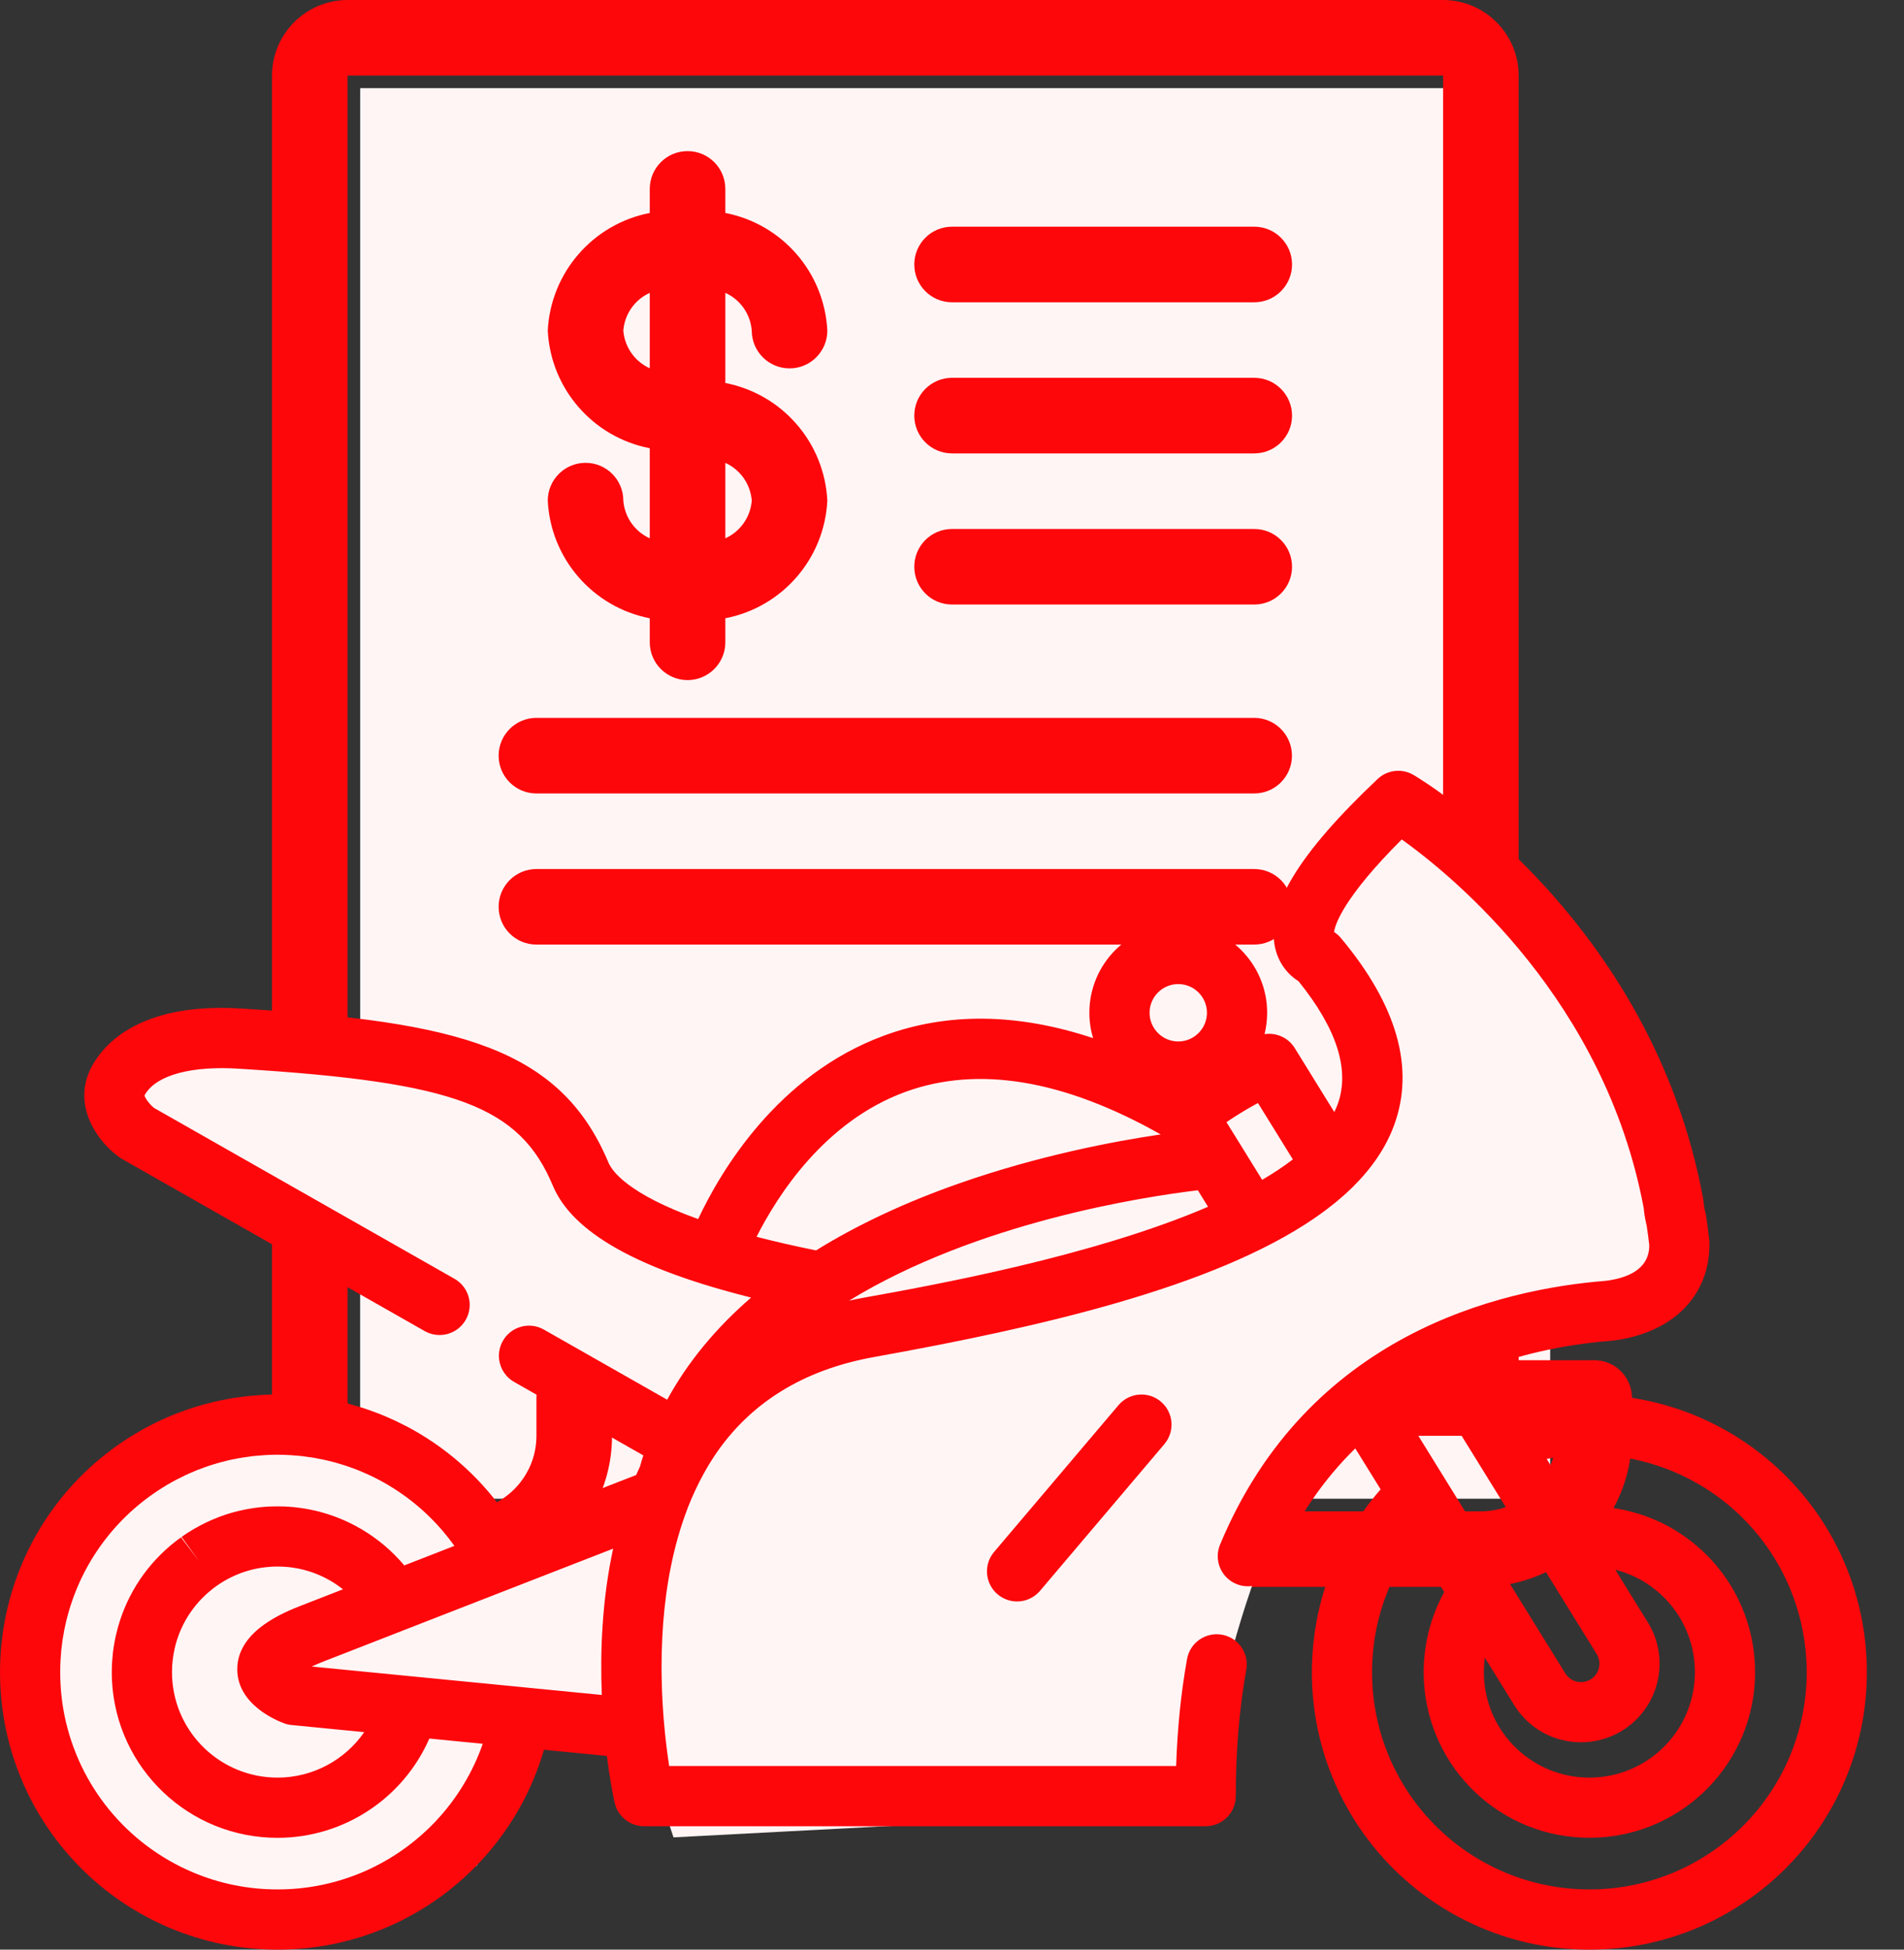
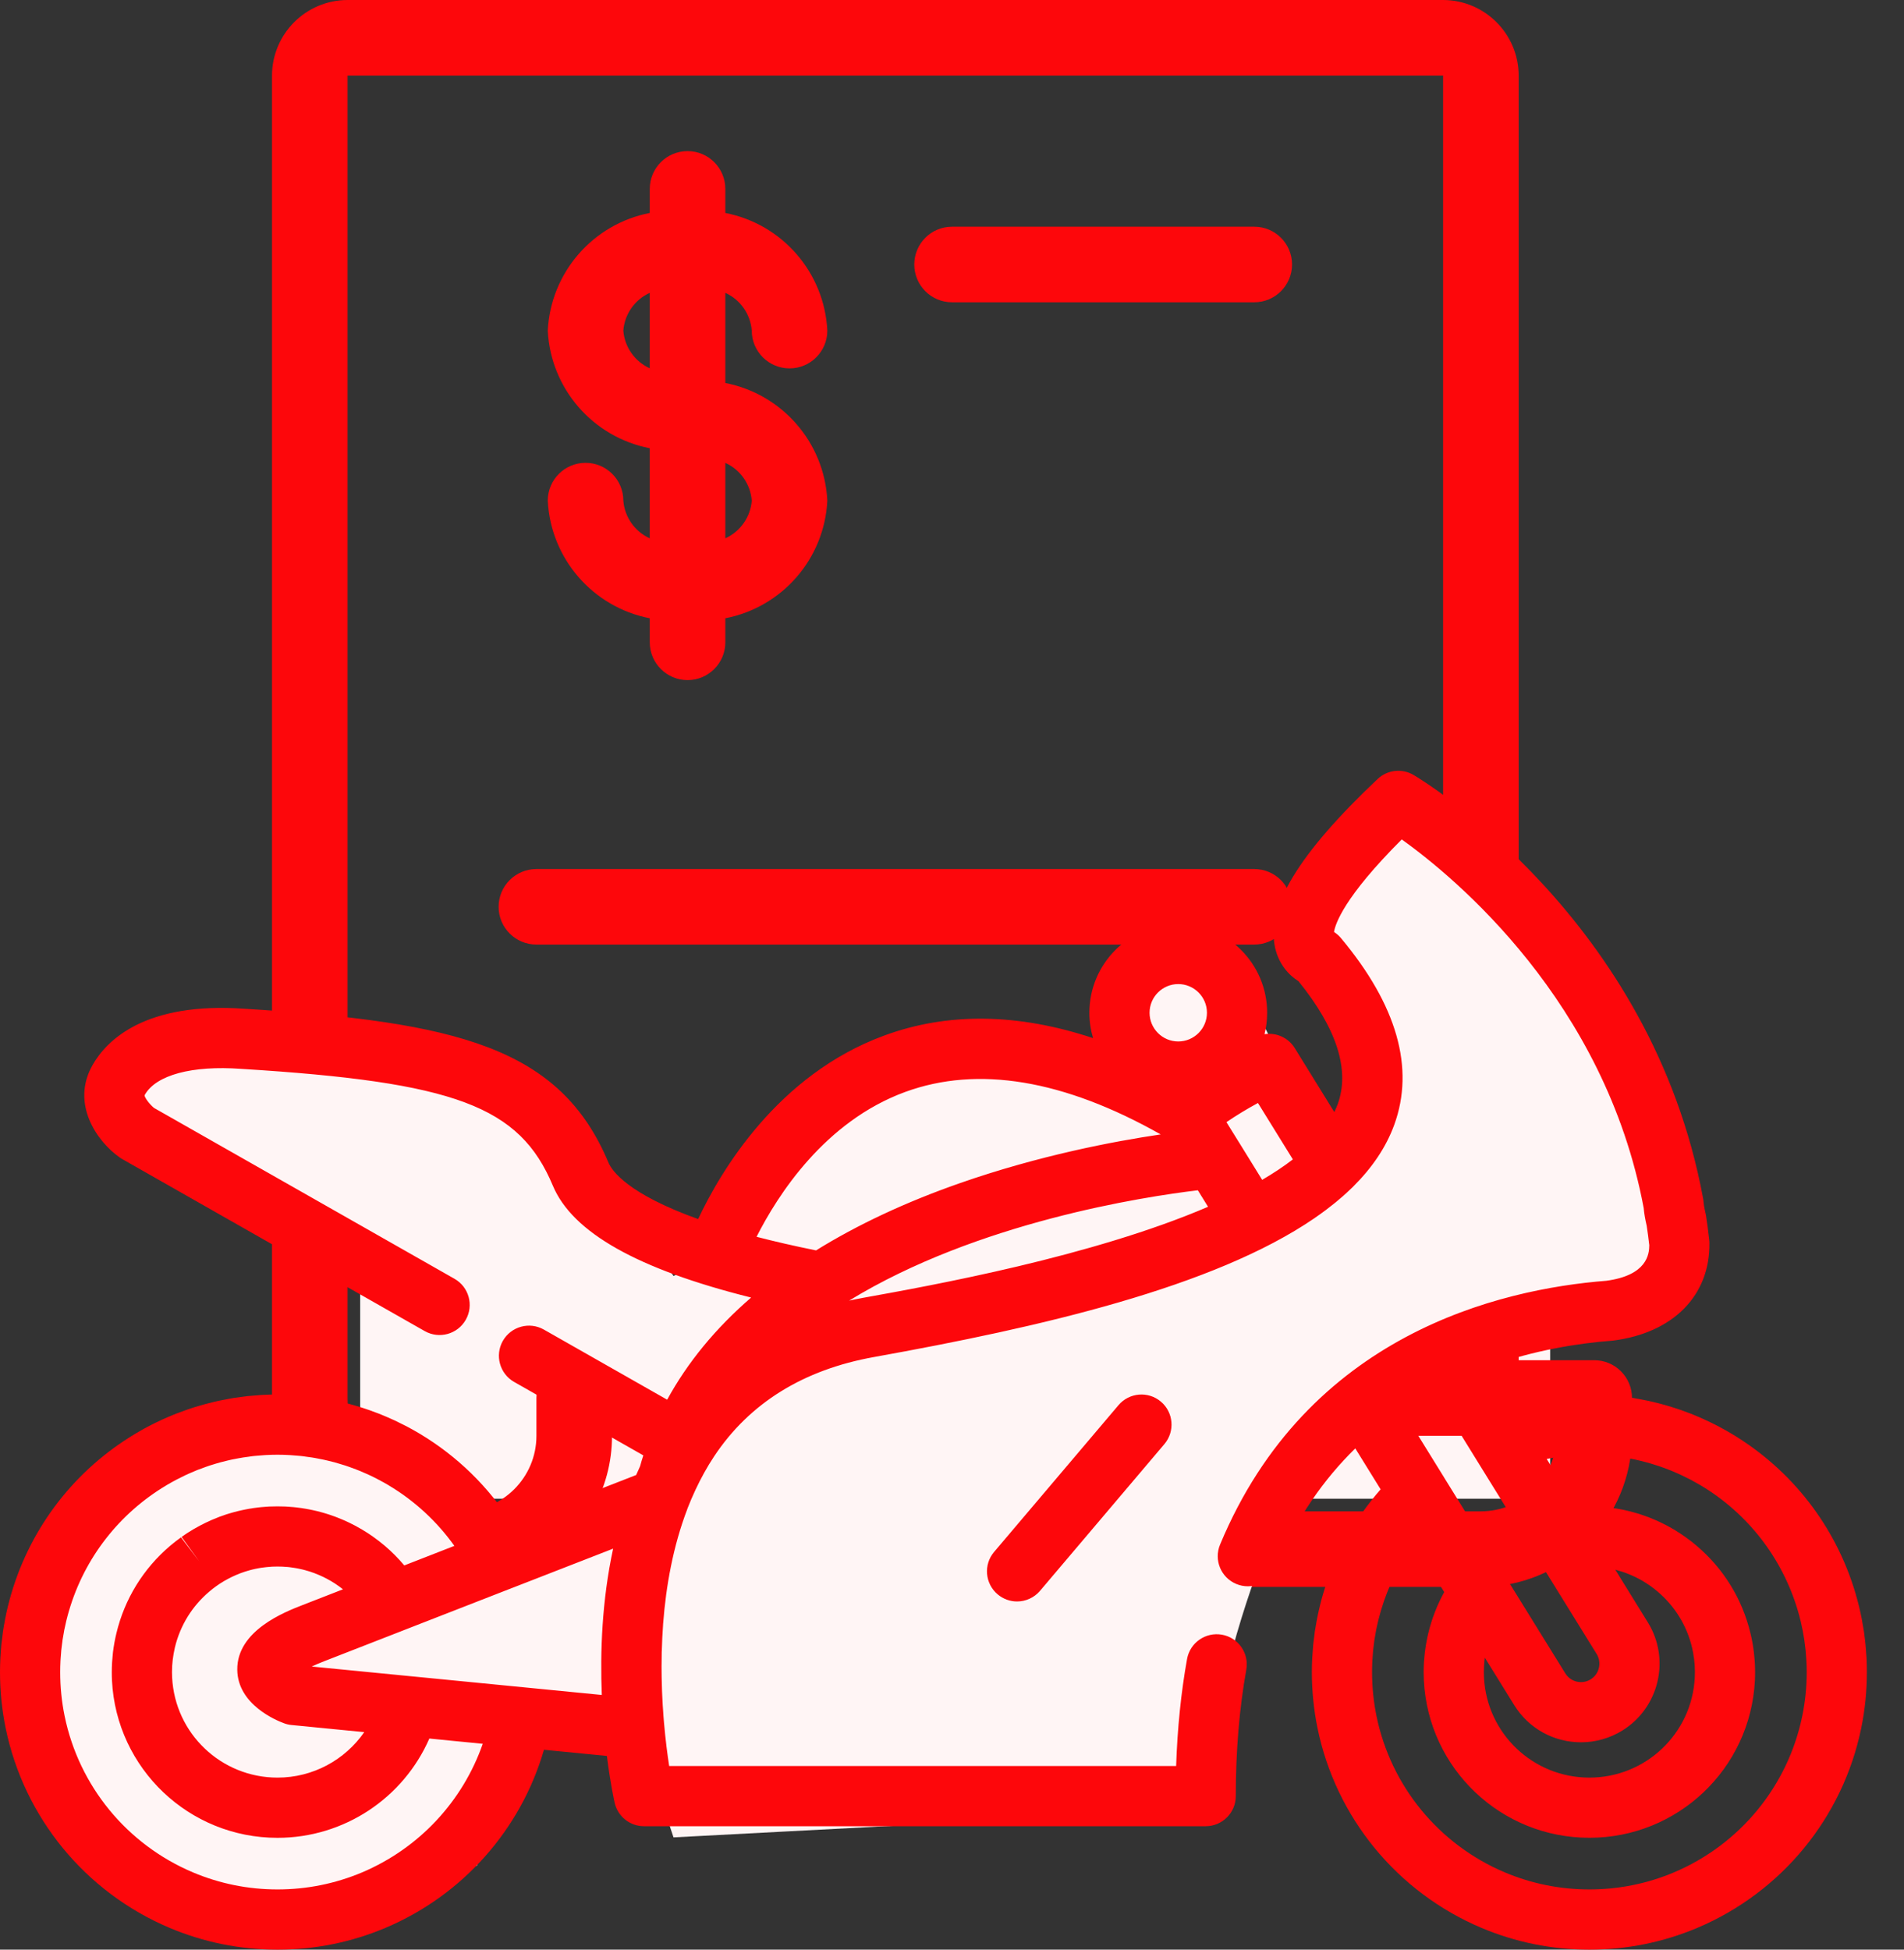
<svg xmlns="http://www.w3.org/2000/svg" width="42" height="43" viewBox="0 0 42 43" fill="none">
  <rect x="0" y="0" width="42" height="43" fill="#333333" stroke="none" />
-   <rect x="7.945" y="1.944" width="24.306" height="29.167" fill="#FFF5F5" />
  <rect x="7.945" y="28.194" width="26.25" height="4.861" fill="#FFF5F5" />
  <path d="M31.833 0H7.667C6.747 0.002 6.002 0.747 6 1.667V30.833C6.003 33.133 7.867 34.997 10.167 35H32.667C34.506 34.998 35.998 33.506 36 31.667V30.833C36 30.613 35.913 30.4 35.756 30.244C35.6 30.087 35.388 30 35.167 30H33.5V1.667C33.498 0.747 32.753 0.002 31.833 0ZM7.667 30.833V1.667H31.833V30H12.667C12.445 30 12.234 30.087 12.078 30.244C11.92 30.4 11.833 30.613 11.833 30.833V31.667C11.833 32.586 11.086 33.333 10.167 33.333C8.786 33.331 7.669 32.214 7.667 30.833ZM32.667 33.333H13.053C13.347 32.827 13.502 32.252 13.5 31.667H34.333C34.333 32.586 33.586 33.333 32.667 33.333Z" fill="#FD070B" />
  <path d="M13.75 11.042C13.75 10.581 13.377 10.208 12.917 10.208C12.457 10.208 12.083 10.581 12.083 11.042C12.147 12.322 13.077 13.392 14.333 13.636V14.167C14.333 14.626 14.707 15 15.167 15C15.627 15 16 14.626 16 14.167V13.636C17.258 13.392 18.186 12.322 18.25 11.042C18.186 9.762 17.258 8.692 16 8.447V6.459C16.331 6.609 16.555 6.928 16.583 7.292C16.583 7.751 16.956 8.125 17.417 8.125C17.877 8.125 18.25 7.751 18.25 7.292C18.186 6.012 17.258 4.942 16 4.697V4.167C16 3.706 15.627 3.333 15.167 3.333C14.706 3.333 14.333 3.706 14.333 4.167V4.697C13.077 4.942 12.147 6.012 12.083 7.292C12.147 8.572 13.077 9.642 14.333 9.886V11.873C14.002 11.723 13.778 11.404 13.75 11.042ZM16.583 11.042C16.555 11.404 16.331 11.723 16 11.873V10.209C16.331 10.359 16.555 10.678 16.583 11.042ZM13.75 7.292C13.778 6.928 14.002 6.609 14.333 6.459V8.123C14.002 7.973 13.778 7.654 13.75 7.292Z" fill="#FD070B" />
  <path d="M27.666 20.833C28.126 20.833 28.499 20.461 28.499 20C28.499 19.539 28.126 19.167 27.666 19.167H11.832C11.373 19.167 10.999 19.539 10.999 20C10.999 20.461 11.373 20.833 11.832 20.833H27.666Z" fill="#FD070B" />
-   <path d="M11.832 17.5H27.666C28.126 17.5 28.499 17.127 28.499 16.667C28.499 16.206 28.126 15.833 27.666 15.833H11.832C11.373 15.833 10.999 16.206 10.999 16.667C10.999 17.127 11.373 17.5 11.832 17.5Z" fill="#FD070B" />
-   <path d="M21.001 10H27.668C28.127 10 28.501 9.627 28.501 9.167C28.501 8.706 28.127 8.333 27.668 8.333H21.001C20.54 8.333 20.168 8.706 20.168 9.167C20.168 9.627 20.54 10 21.001 10Z" fill="#FD070B" />
  <path d="M21.001 6.667H27.668C28.127 6.667 28.501 6.294 28.501 5.833C28.501 5.373 28.127 5 27.668 5H21.001C20.54 5 20.168 5.373 20.168 5.833C20.168 6.294 20.54 6.667 21.001 6.667Z" fill="#FD070B" />
-   <path d="M21.001 13.333H27.668C28.127 13.333 28.501 12.961 28.501 12.5C28.501 12.039 28.127 11.667 27.668 11.667H21.001C20.54 11.667 20.168 12.039 20.168 12.5C20.168 12.961 20.54 13.333 21.001 13.333Z" fill="#FD070B" />
-   <path d="M27.667 26.295H26.645L26.634 26.251H26.633C26.478 25.639 26.061 25.126 25.49 24.851C24.922 24.578 24.261 24.57 23.686 24.831C23.831 24.22 23.64 23.576 23.184 23.142C22.712 22.826 22.112 22.771 21.592 22.998C19.753 23.556 18.495 25.342 17.762 26.743V26.742C17.659 26.939 17.637 27.167 17.704 27.378C17.77 27.589 17.917 27.765 18.112 27.868C18.309 27.97 18.537 27.99 18.748 27.925C18.959 27.859 19.136 27.711 19.237 27.515C19.712 26.609 20.701 25.036 22.034 24.606C22.006 24.884 21.928 25.259 21.878 25.497C21.687 26.417 21.49 27.37 22.294 27.8C22.347 27.825 22.4 27.848 22.454 27.867C22.795 27.981 23.169 27.865 23.384 27.579L24.203 26.492H24.204C24.311 26.35 24.492 26.281 24.665 26.318C24.84 26.356 24.978 26.49 25.018 26.664L25.194 27.339C25.289 27.706 25.62 27.962 26 27.962H27.667C28.126 27.962 28.5 27.589 28.5 27.128C28.5 26.669 28.126 26.295 27.667 26.295Z" fill="#FD070B" />
+   <path d="M27.667 26.295H26.645L26.634 26.251H26.633C26.478 25.639 26.061 25.126 25.49 24.851C24.922 24.578 24.261 24.57 23.686 24.831C23.831 24.22 23.64 23.576 23.184 23.142C22.712 22.826 22.112 22.771 21.592 22.998C19.753 23.556 18.495 25.342 17.762 26.743V26.742C17.659 26.939 17.637 27.167 17.704 27.378C17.77 27.589 17.917 27.765 18.112 27.868C18.309 27.97 18.537 27.99 18.748 27.925C18.959 27.859 19.136 27.711 19.237 27.515C19.712 26.609 20.701 25.036 22.034 24.606C22.006 24.884 21.928 25.259 21.878 25.497C22.347 27.825 22.4 27.848 22.454 27.867C22.795 27.981 23.169 27.865 23.384 27.579L24.203 26.492H24.204C24.311 26.35 24.492 26.281 24.665 26.318C24.84 26.356 24.978 26.49 25.018 26.664L25.194 27.339C25.289 27.706 25.62 27.962 26 27.962H27.667C28.126 27.962 28.5 27.589 28.5 27.128C28.5 26.669 28.126 26.295 27.667 26.295Z" fill="#FD070B" />
  <path d="M14.238 38.667L14.857 40.524L26.619 39.905C26.619 37.924 27.445 35.365 27.857 34.334C27.857 31.362 33.635 28.968 36.524 28.143C38.01 24.181 33.429 19.476 30.953 17.619C28.476 19.6 28.683 20.921 29.095 21.334C31.076 23.314 29.921 24.635 29.095 25.048L27.857 22.572L26.619 21.334C24.143 20.343 24.349 22.572 24.762 23.81C19.314 21.829 16.714 25.46 16.095 27.524L14.857 28.143L13.619 26.286L11.143 23.81L5.572 22.572C1.114 22.572 2.064 24.222 3.095 25.048L14.857 31.238L14.238 33.095L11.143 34.334C10.152 32.848 7.016 31.651 5.572 31.238C2.6 31.238 1.032 35.778 0.619 38.048C1.114 41.514 4.952 42.381 6.81 42.381L10.524 41.143L11.143 38.048H13.619L14.238 38.667Z" fill="#FFF5F5" />
  <path d="M24.673 30.991L21.929 34.228C21.692 34.507 21.726 34.926 22.006 35.163C22.131 35.269 22.283 35.321 22.435 35.321C22.623 35.321 22.81 35.241 22.942 35.086L25.685 31.85C25.922 31.57 25.888 31.151 25.608 30.914C25.329 30.677 24.91 30.712 24.673 30.991Z" fill="#FD070B" />
  <path d="M41.174 36.571C41.172 36.537 41.169 36.502 41.166 36.468L41.161 36.394C41.158 36.353 41.155 36.313 41.151 36.273C41.146 36.215 41.138 36.158 41.131 36.101L41.125 36.053C41.122 36.029 41.119 36.005 41.116 35.983C41.104 35.906 41.091 35.829 41.076 35.752L41.075 35.742C41.072 35.726 41.069 35.71 41.066 35.696C41.05 35.612 41.031 35.528 41.011 35.443C41.008 35.433 41.006 35.424 41.004 35.415C40.983 35.33 40.96 35.244 40.935 35.159C40.934 35.154 40.932 35.148 40.931 35.144C40.494 33.663 39.521 32.411 38.191 31.618C38.187 31.615 38.182 31.613 38.177 31.61C38.096 31.562 38.011 31.514 37.923 31.468L37.874 31.442C37.799 31.404 37.724 31.366 37.648 31.331C37.631 31.323 37.615 31.315 37.598 31.308L37.574 31.297C37.504 31.265 37.434 31.235 37.367 31.208C37.342 31.198 37.317 31.188 37.292 31.178L37.272 31.17C37.206 31.145 37.14 31.12 37.073 31.097C37.038 31.085 37.004 31.073 36.969 31.062C36.904 31.041 36.84 31.021 36.776 31.002C36.738 30.991 36.7 30.98 36.661 30.97C36.597 30.952 36.533 30.936 36.47 30.922L36.461 30.919C36.424 30.911 36.388 30.902 36.349 30.894C36.285 30.88 36.22 30.868 36.155 30.856L36.125 30.851C36.094 30.845 36.064 30.839 36.034 30.834C35.972 30.825 35.91 30.817 35.849 30.809L35.8 30.802C35.77 30.798 35.741 30.794 35.712 30.792C35.64 30.784 35.567 30.779 35.49 30.773L35.461 30.771C35.437 30.769 35.413 30.767 35.387 30.765C35.158 30.753 34.966 30.753 34.73 30.765C34.706 30.767 34.682 30.769 34.659 30.771L34.626 30.773C34.552 30.779 34.479 30.784 34.408 30.791C34.378 30.795 34.349 30.798 34.32 30.802L34.274 30.808C34.211 30.816 34.148 30.825 34.087 30.834C34.055 30.84 34.023 30.845 33.992 30.851L33.965 30.856C33.9 30.868 33.834 30.88 33.768 30.894C33.728 30.903 33.688 30.912 33.651 30.921C33.586 30.937 33.522 30.952 33.457 30.97C33.432 30.977 33.408 30.984 33.384 30.991L32.853 30.133C33.852 29.777 34.81 29.627 35.553 29.57C35.565 29.569 35.576 29.568 35.587 29.567C36.909 29.397 37.722 28.573 37.708 27.416C37.708 27.393 37.707 27.37 37.704 27.348C37.681 27.148 37.658 26.971 37.632 26.805C37.629 26.788 37.626 26.77 37.621 26.753C37.591 26.626 37.581 26.551 37.578 26.51C37.577 26.485 37.574 26.46 37.569 26.436C36.431 20.261 31.396 17.219 31.183 17.093C30.928 16.942 30.604 16.978 30.389 17.181C28.641 18.832 27.923 20.017 28.129 20.91C28.211 21.265 28.427 21.506 28.644 21.642C29.491 22.689 29.781 23.601 29.508 24.354C29.487 24.412 29.461 24.47 29.433 24.527L28.56 23.115C28.417 22.884 28.152 22.769 27.894 22.809C27.932 22.657 27.952 22.499 27.952 22.337C27.952 21.256 27.072 20.376 25.991 20.376C24.91 20.376 24.03 21.256 24.03 22.337C24.03 22.531 24.059 22.719 24.112 22.896C22.446 22.344 20.901 22.324 19.498 22.842C17.148 23.708 15.895 25.834 15.4 26.887C13.851 26.332 13.498 25.825 13.421 25.639C12.355 23.098 10.085 22.54 5.406 22.249C3.186 22.089 2.347 22.955 2.044 23.486C1.555 24.34 2.136 25.178 2.646 25.532C2.662 25.544 2.679 25.555 2.697 25.564L9.369 29.358C9.688 29.539 10.093 29.427 10.274 29.109C10.456 28.79 10.344 28.385 10.025 28.204L3.396 24.435C3.288 24.344 3.191 24.207 3.189 24.159C3.189 24.159 3.191 24.154 3.196 24.144C3.445 23.709 4.236 23.496 5.318 23.574C10.046 23.867 11.461 24.397 12.196 26.152C12.628 27.182 14.064 27.993 16.569 28.618C15.785 29.296 15.165 30.05 14.717 30.871L11.998 29.325C11.679 29.143 11.274 29.255 11.092 29.574C10.911 29.893 11.023 30.298 11.341 30.479L14.191 32.099C14.165 32.178 14.142 32.257 14.12 32.337C14.09 32.402 14.061 32.467 14.033 32.532L11.29 33.601C10.777 32.791 10.082 32.112 9.253 31.618C9.25 31.616 9.246 31.614 9.243 31.612C9.16 31.563 9.074 31.514 8.985 31.467L8.936 31.442C8.861 31.403 8.786 31.366 8.71 31.33C8.693 31.323 8.677 31.315 8.66 31.308L8.635 31.297C8.566 31.265 8.496 31.235 8.429 31.208C8.401 31.196 8.373 31.185 8.345 31.174L8.334 31.17C8.268 31.145 8.202 31.12 8.135 31.097C8.101 31.085 8.066 31.073 8.032 31.062C7.967 31.041 7.902 31.02 7.838 31.002C7.8 30.991 7.762 30.98 7.724 30.969C7.66 30.952 7.595 30.936 7.533 30.922C7.493 30.912 7.453 30.902 7.412 30.893C7.347 30.88 7.282 30.867 7.217 30.856L7.187 30.85C7.157 30.845 7.126 30.839 7.096 30.834C7.034 30.824 6.971 30.816 6.908 30.808L6.862 30.802C6.832 30.798 6.803 30.794 6.775 30.791C6.702 30.784 6.629 30.778 6.553 30.773L6.523 30.77C6.499 30.768 6.475 30.767 6.449 30.765C6.221 30.753 6.027 30.753 5.792 30.765C5.768 30.767 5.744 30.768 5.72 30.77L5.688 30.773C5.615 30.778 5.542 30.784 5.47 30.791C5.441 30.794 5.411 30.798 5.382 30.802L5.336 30.808C5.273 30.816 5.21 30.824 5.148 30.834C5.118 30.839 5.087 30.845 5.056 30.85L5.027 30.856C4.962 30.867 4.897 30.88 4.83 30.894C4.79 30.903 4.75 30.912 4.713 30.921C4.648 30.936 4.584 30.952 4.519 30.97C4.481 30.98 4.444 30.991 4.407 31.002C4.342 31.02 4.277 31.04 4.212 31.062C4.177 31.073 4.143 31.085 4.108 31.097C4.041 31.12 3.975 31.145 3.908 31.171L3.898 31.174C3.87 31.185 3.842 31.196 3.819 31.206C3.748 31.235 3.677 31.265 3.605 31.298L3.583 31.307C3.567 31.315 3.55 31.322 3.534 31.33C3.457 31.366 3.383 31.403 3.307 31.442L3.258 31.467C3.17 31.514 3.083 31.563 3.001 31.612C2.997 31.614 2.994 31.616 2.991 31.618C1.661 32.411 0.688 33.663 0.251 35.144C0.25 35.146 0.25 35.148 0.249 35.15C0.223 35.238 0.199 35.328 0.176 35.421L0.17 35.445C0.15 35.528 0.132 35.611 0.116 35.694C0.112 35.711 0.109 35.729 0.106 35.746L0.106 35.751C0.091 35.828 0.077 35.905 0.066 35.98C0.063 36.004 0.06 36.028 0.057 36.053L0.053 36.087C0.044 36.149 0.036 36.212 0.03 36.273C0.027 36.309 0.024 36.347 0.021 36.384L0.015 36.467C0.013 36.502 0.01 36.536 0.008 36.572C0.003 36.676 0 36.779 0 36.878C0 37.293 0.042 37.708 0.124 38.111C0.528 40.084 1.879 41.732 3.739 42.519C4.494 42.838 5.296 43 6.122 43C6.947 43 7.749 42.838 8.505 42.519C10.211 41.797 11.489 40.349 11.999 38.592L13.387 38.728C13.462 39.322 13.546 39.704 13.558 39.759C13.626 40.062 13.895 40.278 14.205 40.278H26.596C26.963 40.278 27.26 39.98 27.26 39.614C27.26 38.618 27.338 37.68 27.492 36.825C27.557 36.464 27.317 36.119 26.956 36.054C26.595 35.99 26.25 36.229 26.185 36.59C26.052 37.328 25.972 38.12 25.944 38.95H14.761C14.723 38.702 14.68 38.375 14.647 37.993C14.643 37.945 14.639 37.896 14.635 37.846C14.633 37.815 14.631 37.784 14.629 37.752C14.625 37.705 14.622 37.657 14.619 37.609C14.617 37.579 14.616 37.549 14.614 37.518C14.611 37.457 14.608 37.395 14.605 37.332C14.604 37.314 14.604 37.296 14.603 37.277C14.6 37.193 14.598 37.108 14.596 37.021C14.595 37.006 14.595 36.991 14.595 36.977C14.594 36.901 14.593 36.825 14.593 36.748C14.593 36.73 14.594 36.712 14.594 36.694C14.594 36.606 14.595 36.517 14.597 36.428C14.597 36.426 14.598 36.423 14.598 36.421C14.603 36.222 14.613 36.017 14.628 35.811C14.628 35.811 14.628 35.81 14.628 35.81C14.691 34.98 14.847 34.105 15.161 33.284C15.163 33.28 15.164 33.275 15.165 33.27C15.219 33.132 15.277 32.996 15.34 32.862C15.341 32.859 15.343 32.856 15.344 32.853C15.463 32.6 15.598 32.354 15.753 32.12C16.532 30.947 17.718 30.21 19.279 29.93C22.957 29.269 26.767 28.393 28.992 26.87C28.999 26.865 29.006 26.86 29.013 26.855C29.086 26.805 29.158 26.753 29.228 26.701C29.233 26.698 29.238 26.694 29.243 26.69C29.303 26.645 29.361 26.599 29.419 26.553C29.44 26.536 29.46 26.52 29.481 26.503C29.533 26.46 29.583 26.417 29.633 26.373C29.657 26.352 29.68 26.33 29.704 26.309C29.736 26.279 29.768 26.249 29.799 26.219C29.815 26.204 29.832 26.188 29.848 26.173C29.85 26.171 29.851 26.169 29.853 26.167C30.266 25.756 30.575 25.305 30.756 24.807C31.211 23.554 30.816 22.169 29.58 20.69C29.536 20.637 29.484 20.592 29.427 20.555C29.454 20.38 29.644 19.789 30.921 18.514C32.095 19.355 35.404 22.083 36.258 26.644C36.268 26.76 36.29 26.889 36.324 27.035C36.344 27.166 36.363 27.307 36.381 27.464C36.38 27.66 36.334 28.127 35.434 28.248C33.07 28.433 28.839 29.437 26.913 34.067C26.772 34.406 26.932 34.794 27.271 34.935C27.609 35.076 27.998 34.916 28.139 34.577C28.595 33.479 29.207 32.619 29.896 31.945L30.455 32.848C29.873 33.513 29.439 34.297 29.189 35.144C29.187 35.152 29.186 35.153 29.184 35.16C29.158 35.249 29.135 35.334 29.114 35.421L29.109 35.444C29.089 35.528 29.07 35.612 29.054 35.694C29.051 35.709 29.048 35.724 29.046 35.739L29.043 35.753C29.029 35.829 29.016 35.904 29.004 35.981C29.001 36.005 28.998 36.029 28.995 36.053L28.991 36.088C28.982 36.15 28.974 36.211 28.968 36.275C28.964 36.314 28.962 36.352 28.959 36.391L28.954 36.459C28.951 36.497 28.948 36.536 28.946 36.572C28.941 36.676 28.938 36.779 28.938 36.878C28.938 37.293 28.98 37.708 29.062 38.111C29.466 40.085 30.817 41.732 32.677 42.519C33.432 42.838 34.234 43 35.06 43C35.886 43 36.687 42.838 37.443 42.519C39.302 41.732 40.653 40.085 41.057 38.111C41.14 37.708 41.181 37.293 41.181 36.878C41.181 36.779 41.179 36.676 41.174 36.571ZM7.988 41.296C7.397 41.545 6.769 41.672 6.122 41.672C5.474 41.672 4.847 41.545 4.256 41.296C2.799 40.68 1.741 39.39 1.425 37.845C1.36 37.529 1.328 37.204 1.328 36.878C1.328 36.8 1.33 36.72 1.334 36.639C1.335 36.617 1.336 36.595 1.338 36.573L1.346 36.475C1.347 36.452 1.349 36.429 1.351 36.403C1.356 36.356 1.362 36.309 1.368 36.262L1.375 36.212C1.376 36.2 1.377 36.188 1.379 36.175C1.388 36.115 1.399 36.056 1.411 35.99L1.417 35.953C1.431 35.886 1.445 35.82 1.461 35.754L1.466 35.734C1.483 35.664 1.502 35.594 1.522 35.525C1.522 35.524 1.523 35.523 1.523 35.522C1.523 35.522 1.524 35.521 1.524 35.52C1.865 34.362 2.627 33.382 3.667 32.761C3.67 32.759 3.673 32.757 3.676 32.755L3.676 32.755C3.741 32.717 3.81 32.678 3.88 32.641L3.917 32.622C3.976 32.591 4.036 32.561 4.096 32.533L4.153 32.507C4.207 32.483 4.262 32.459 4.321 32.435C4.34 32.427 4.359 32.42 4.378 32.412L4.388 32.409C4.44 32.389 4.492 32.369 4.545 32.351C4.572 32.341 4.599 32.332 4.626 32.323C4.676 32.307 4.727 32.291 4.779 32.276C4.809 32.267 4.838 32.259 4.867 32.251C4.916 32.238 4.966 32.226 5.019 32.213C5.05 32.206 5.081 32.198 5.11 32.192C5.16 32.181 5.21 32.172 5.261 32.163L5.297 32.157C5.317 32.153 5.337 32.149 5.358 32.146C5.406 32.138 5.455 32.132 5.503 32.126L5.557 32.118C5.574 32.116 5.591 32.114 5.609 32.112C5.666 32.106 5.724 32.102 5.779 32.098L5.83 32.094C5.842 32.093 5.853 32.092 5.862 32.092C6.045 32.082 6.197 32.082 6.378 32.092C6.389 32.092 6.4 32.093 6.412 32.094L6.461 32.098C6.518 32.102 6.576 32.106 6.634 32.112C6.651 32.114 6.668 32.116 6.685 32.118L6.739 32.126C6.787 32.132 6.836 32.138 6.885 32.146C6.905 32.149 6.925 32.153 6.945 32.156L6.981 32.163C7.032 32.172 7.082 32.181 7.13 32.192C7.162 32.199 7.193 32.206 7.226 32.214C7.276 32.226 7.326 32.238 7.375 32.251C7.404 32.259 7.434 32.268 7.464 32.277C7.515 32.291 7.566 32.307 7.616 32.323C7.643 32.332 7.67 32.342 7.697 32.351C7.75 32.369 7.802 32.389 7.854 32.408L7.864 32.413C7.883 32.42 7.903 32.428 7.926 32.437C7.981 32.459 8.035 32.483 8.086 32.506L8.146 32.533C8.207 32.561 8.266 32.591 8.325 32.621L8.362 32.641C8.433 32.678 8.501 32.716 8.567 32.755L8.567 32.755C8.57 32.757 8.573 32.759 8.576 32.761C9.148 33.102 9.639 33.557 10.023 34.095L8.918 34.526C8.786 34.369 8.642 34.224 8.486 34.091C8.449 34.06 8.412 34.03 8.377 34.003L8.361 33.99C8.324 33.962 8.287 33.934 8.249 33.907C8.248 33.906 8.24 33.9 8.239 33.9L8.23 33.893C8.193 33.867 8.155 33.841 8.117 33.816C8.114 33.814 8.112 33.813 8.109 33.811L8.096 33.803C8.058 33.778 8.019 33.754 7.98 33.731C7.977 33.729 7.973 33.726 7.969 33.724C7.967 33.724 7.966 33.723 7.964 33.722C7.795 33.623 7.616 33.536 7.432 33.466C7.419 33.461 7.407 33.456 7.399 33.453C7.368 33.441 7.337 33.431 7.297 33.417L7.234 33.396C7.205 33.387 7.175 33.378 7.149 33.37C7.123 33.363 7.097 33.355 7.074 33.349C7.044 33.341 7.015 33.334 6.985 33.326C6.957 33.319 6.929 33.313 6.901 33.307C6.873 33.301 6.845 33.295 6.818 33.29C6.787 33.284 6.756 33.278 6.724 33.273L6.709 33.271C6.689 33.267 6.669 33.264 6.648 33.261C6.615 33.256 6.582 33.252 6.546 33.248L6.531 33.246C6.513 33.244 6.494 33.242 6.473 33.24C6.435 33.236 6.397 33.234 6.358 33.231L6.298 33.227C6.181 33.222 6.066 33.222 5.939 33.227L5.883 33.231C5.845 33.234 5.807 33.236 5.767 33.24C5.748 33.242 5.73 33.244 5.711 33.246L5.694 33.248C5.66 33.252 5.627 33.256 5.593 33.261C5.573 33.264 5.553 33.267 5.533 33.271L5.516 33.273C5.486 33.278 5.455 33.284 5.424 33.29C5.397 33.295 5.37 33.301 5.341 33.307C5.313 33.313 5.285 33.319 5.257 33.326C5.227 33.334 5.198 33.341 5.171 33.348C5.145 33.355 5.119 33.362 5.096 33.369C5.067 33.378 5.037 33.386 5.003 33.397L4.947 33.416C4.945 33.417 4.938 33.419 4.937 33.42C4.906 33.431 4.874 33.441 4.847 33.451C4.835 33.456 4.823 33.461 4.81 33.466C4.627 33.536 4.448 33.623 4.278 33.722C4.276 33.722 4.275 33.723 4.274 33.724C4.27 33.726 4.266 33.728 4.262 33.731C4.223 33.754 4.184 33.778 4.144 33.804L4.133 33.811C4.131 33.813 4.128 33.814 4.125 33.816C4.087 33.841 4.05 33.867 4.006 33.897L4.394 34.436L3.993 33.907C3.955 33.934 3.918 33.962 3.881 33.99L3.868 34C3.83 34.03 3.793 34.06 3.756 34.091C3.159 34.598 2.748 35.267 2.567 36.025C2.551 36.091 2.537 36.157 2.525 36.224L2.523 36.231C2.523 36.235 2.522 36.238 2.522 36.242C2.511 36.302 2.502 36.362 2.493 36.431L2.49 36.459C2.484 36.514 2.479 36.57 2.475 36.631C2.473 36.644 2.472 36.657 2.472 36.669C2.468 36.742 2.466 36.81 2.466 36.878C2.466 36.941 2.467 37.004 2.47 37.066C2.569 39.01 4.173 40.534 6.121 40.534C7.591 40.534 8.897 39.657 9.471 38.344L9.975 38.394L10.649 38.46C10.207 39.728 9.246 40.763 7.988 41.296ZM6.27 38.009C6.323 38.029 6.378 38.041 6.433 38.046L8.035 38.203C7.609 38.817 6.902 39.206 6.122 39.206C4.881 39.206 3.86 38.236 3.797 36.998C3.795 36.959 3.794 36.919 3.794 36.878C3.794 36.834 3.795 36.79 3.798 36.74L3.8 36.716C3.803 36.68 3.806 36.645 3.81 36.608L3.813 36.587C3.818 36.549 3.823 36.51 3.83 36.472L3.831 36.469C3.831 36.467 3.831 36.465 3.832 36.463C3.84 36.419 3.848 36.376 3.858 36.335C3.974 35.852 4.236 35.426 4.617 35.103C4.639 35.084 4.663 35.065 4.688 35.045C4.692 35.042 4.695 35.04 4.698 35.037C4.721 35.02 4.744 35.002 4.761 34.99L4.779 34.977C4.803 34.961 4.827 34.944 4.851 34.928L4.863 34.92C4.887 34.905 4.911 34.89 4.935 34.876C4.941 34.872 4.946 34.869 4.951 34.866C5.059 34.804 5.172 34.749 5.287 34.705L5.307 34.697C5.327 34.69 5.347 34.683 5.367 34.676L5.408 34.662C5.428 34.656 5.449 34.65 5.472 34.643C5.487 34.639 5.502 34.634 5.52 34.629C5.537 34.625 5.554 34.621 5.571 34.616C5.589 34.612 5.607 34.608 5.623 34.604C5.641 34.6 5.658 34.597 5.677 34.593C5.696 34.59 5.715 34.586 5.732 34.583L5.785 34.575C5.807 34.572 5.828 34.569 5.849 34.567L5.893 34.562C5.919 34.559 5.944 34.557 5.969 34.556L6.006 34.553C6.083 34.55 6.166 34.55 6.233 34.553L6.274 34.556C6.3 34.557 6.325 34.559 6.349 34.561L6.394 34.566C6.416 34.569 6.437 34.572 6.458 34.575L6.51 34.583C6.529 34.586 6.548 34.59 6.568 34.593C6.585 34.597 6.602 34.6 6.619 34.604C6.637 34.608 6.655 34.612 6.673 34.616C6.69 34.62 6.707 34.625 6.727 34.63C6.742 34.634 6.757 34.639 6.775 34.644C6.795 34.65 6.816 34.656 6.831 34.66L6.877 34.676C6.897 34.683 6.917 34.69 6.935 34.696L6.956 34.705C7.072 34.749 7.185 34.803 7.292 34.866C7.298 34.869 7.303 34.872 7.308 34.875C7.333 34.89 7.357 34.905 7.379 34.919L7.393 34.928C7.417 34.944 7.441 34.961 7.47 34.981L7.476 34.985C7.499 35.002 7.523 35.019 7.545 35.037C7.549 35.04 7.554 35.044 7.557 35.046C7.56 35.048 7.562 35.05 7.565 35.053L6.672 35.401C6.276 35.555 5.224 35.965 5.234 36.827C5.242 37.596 6.099 37.947 6.27 38.009ZM13.275 37.383L9.9 37.052L9.082 36.972C9.081 36.972 9.081 36.972 9.08 36.972L6.877 36.756C6.953 36.72 7.045 36.68 7.154 36.638L8.919 35.95C8.92 35.95 8.921 35.949 8.921 35.949L11.238 35.046C11.239 35.046 11.239 35.046 11.239 35.046L13.525 34.156C13.278 35.297 13.237 36.434 13.275 37.383ZM25.991 21.704C26.34 21.704 26.624 21.988 26.624 22.337C26.624 22.686 26.34 22.97 25.991 22.97C25.642 22.97 25.358 22.686 25.358 22.337C25.358 21.988 25.642 21.704 25.991 21.704ZM16.689 27.278C17.151 26.364 18.189 24.735 19.966 24.084C21.569 23.497 23.465 23.812 25.604 25.02C24.563 25.173 22.912 25.487 21.168 26.097C19.973 26.515 18.916 27.011 18.001 27.578C17.514 27.48 17.079 27.379 16.689 27.278ZM19.044 28.623C18.938 28.642 18.833 28.664 18.73 28.686C21.556 26.955 25.227 26.395 26.423 26.252L26.648 26.616C24.088 27.716 20.565 28.349 19.044 28.623ZM27.842 26.022L27.334 25.2C27.333 25.2 27.333 25.199 27.333 25.199L27.054 24.749C27.277 24.598 27.509 24.457 27.749 24.327L28.519 25.571C28.315 25.728 28.088 25.878 27.842 26.022ZM31.628 30.675L32.915 32.756L33.872 34.302C33.872 34.302 33.873 34.302 33.873 34.303L35.22 36.479C35.338 36.67 35.279 36.921 35.088 37.039C35.023 37.079 34.952 37.1 34.876 37.1C34.734 37.1 34.604 37.028 34.529 36.907L33.206 34.77C33.206 34.769 33.206 34.769 33.206 34.769L31.854 32.585C31.854 32.585 31.854 32.584 31.854 32.584L30.933 31.096C31.161 30.941 31.393 30.802 31.628 30.675ZM36.349 35.781L35.632 34.621C35.642 34.624 35.653 34.627 35.666 34.63C35.681 34.634 35.695 34.638 35.713 34.644C35.733 34.65 35.754 34.655 35.769 34.66L35.811 34.674C35.833 34.682 35.854 34.689 35.873 34.696L35.894 34.705C36.01 34.749 36.123 34.803 36.231 34.866C36.236 34.869 36.241 34.872 36.247 34.876C36.271 34.89 36.295 34.905 36.317 34.919L36.33 34.928C36.354 34.943 36.378 34.959 36.405 34.978L36.414 34.985C36.438 35.002 36.462 35.02 36.485 35.038C36.488 35.04 36.491 35.043 36.494 35.045C36.518 35.064 36.542 35.083 36.565 35.103C36.946 35.426 37.208 35.852 37.324 36.335C37.333 36.376 37.342 36.417 37.349 36.458C37.35 36.464 37.351 36.47 37.352 36.476C37.359 36.513 37.364 36.55 37.369 36.587L37.372 36.611C37.376 36.647 37.379 36.682 37.382 36.718L37.384 36.746C37.386 36.79 37.388 36.834 37.388 36.878C37.388 36.918 37.387 36.958 37.385 36.998C37.322 38.236 36.301 39.206 35.06 39.206C33.819 39.206 32.798 38.236 32.735 36.998C32.733 36.958 32.732 36.918 32.732 36.878C32.732 36.833 32.733 36.789 32.736 36.746C32.737 36.736 32.737 36.725 32.738 36.715C32.741 36.68 32.743 36.646 32.747 36.612C32.748 36.609 32.748 36.604 32.749 36.602L32.75 36.59C32.752 36.58 32.753 36.571 32.754 36.562L33.401 37.606C33.719 38.12 34.271 38.427 34.876 38.427C35.198 38.427 35.513 38.337 35.788 38.167C36.6 37.664 36.852 36.593 36.349 35.781ZM39.756 37.845C39.44 39.39 38.382 40.68 36.926 41.296C36.335 41.545 35.707 41.672 35.06 41.672C34.413 41.672 33.785 41.545 33.194 41.296C31.737 40.68 30.679 39.39 30.363 37.845C30.299 37.529 30.266 37.204 30.266 36.878C30.266 36.8 30.268 36.72 30.272 36.637C30.273 36.613 30.275 36.59 30.277 36.567L30.283 36.481C30.285 36.455 30.287 36.429 30.289 36.405C30.294 36.357 30.3 36.31 30.306 36.263L30.313 36.208C30.315 36.197 30.316 36.187 30.317 36.176C30.326 36.115 30.337 36.055 30.348 35.996L30.356 35.951C30.369 35.885 30.384 35.82 30.4 35.754L30.404 35.733C30.422 35.663 30.441 35.594 30.461 35.525C30.462 35.521 30.463 35.517 30.464 35.512C30.464 35.512 30.465 35.511 30.465 35.511C30.621 34.983 30.87 34.486 31.195 34.043L31.858 35.114C31.7 35.4 31.582 35.705 31.505 36.027C31.49 36.09 31.476 36.154 31.465 36.219C31.463 36.228 31.461 36.237 31.46 36.246C31.45 36.304 31.441 36.362 31.433 36.428L31.429 36.456C31.423 36.511 31.418 36.567 31.413 36.632C31.412 36.645 31.411 36.657 31.41 36.671C31.407 36.739 31.404 36.808 31.404 36.878C31.404 36.941 31.406 37.003 31.409 37.065C31.508 39.01 33.111 40.533 35.06 40.533C37.009 40.533 38.612 39.01 38.711 37.065C38.714 37.003 38.715 36.941 38.715 36.878C38.715 36.81 38.713 36.742 38.709 36.67C38.709 36.657 38.707 36.644 38.706 36.624C38.702 36.567 38.697 36.511 38.691 36.463L38.686 36.422C38.679 36.362 38.67 36.301 38.659 36.242C38.659 36.239 38.658 36.235 38.657 36.232C38.657 36.229 38.657 36.227 38.656 36.224C38.644 36.157 38.63 36.091 38.614 36.026C38.433 35.267 38.022 34.598 37.424 34.091C37.388 34.06 37.351 34.03 37.316 34.002C37.309 33.997 37.302 33.992 37.295 33.986C37.26 33.959 37.224 33.932 37.181 33.902L37.17 33.894C37.133 33.867 37.095 33.842 37.057 33.817C37.054 33.815 37.051 33.813 37.048 33.811L37.035 33.803C36.997 33.778 36.959 33.754 36.92 33.731C36.916 33.729 36.909 33.725 36.904 33.722L36.903 33.721C36.733 33.622 36.555 33.536 36.37 33.465C36.358 33.46 36.346 33.456 36.336 33.452C36.303 33.44 36.27 33.428 36.236 33.417L36.221 33.412C36.207 33.407 36.192 33.402 36.172 33.395C36.143 33.386 36.114 33.377 36.087 33.37C36.061 33.362 36.035 33.355 36.014 33.349C35.984 33.341 35.954 33.333 35.923 33.326C35.896 33.319 35.867 33.313 35.839 33.306C35.811 33.3 35.784 33.295 35.757 33.289C35.726 33.283 35.695 33.278 35.663 33.273L35.65 33.271C35.63 33.267 35.609 33.264 35.587 33.261C35.555 33.256 35.522 33.252 35.485 33.248L35.469 33.246C35.451 33.244 35.432 33.241 35.411 33.239C35.374 33.236 35.335 33.233 35.297 33.231L35.237 33.227C35.12 33.221 35.005 33.221 34.878 33.227L34.822 33.231C34.805 33.232 34.789 33.233 34.773 33.234L34.118 32.178C34.145 32.172 34.172 32.167 34.2 32.163L34.233 32.156C34.254 32.153 34.275 32.149 34.297 32.145C34.345 32.137 34.393 32.131 34.441 32.125L34.496 32.118C34.513 32.116 34.53 32.114 34.547 32.112C34.605 32.106 34.662 32.102 34.717 32.098C34.734 32.097 34.752 32.095 34.769 32.094C34.781 32.093 34.792 32.092 34.801 32.091C34.984 32.082 35.136 32.082 35.316 32.091C35.328 32.092 35.339 32.093 35.35 32.094C35.367 32.095 35.385 32.096 35.399 32.097C35.457 32.102 35.514 32.105 35.572 32.112C35.589 32.114 35.606 32.116 35.623 32.118L35.681 32.125C35.728 32.132 35.775 32.137 35.823 32.145C35.843 32.148 35.864 32.152 35.884 32.156L35.92 32.162C35.97 32.172 36.021 32.181 36.069 32.191C36.097 32.197 36.125 32.204 36.153 32.211L36.165 32.213C36.215 32.225 36.264 32.237 36.314 32.251C36.343 32.259 36.372 32.267 36.403 32.276C36.453 32.291 36.504 32.306 36.554 32.323C36.581 32.332 36.608 32.341 36.635 32.35C36.688 32.369 36.741 32.388 36.791 32.407L36.81 32.415C36.827 32.421 36.843 32.428 36.864 32.436C36.919 32.459 36.973 32.482 37.024 32.505L37.085 32.533C37.145 32.561 37.204 32.59 37.266 32.622L37.301 32.64C37.371 32.678 37.44 32.716 37.505 32.754V32.754C37.508 32.757 37.513 32.759 37.517 32.761C38.551 33.38 39.308 34.353 39.654 35.509C39.656 35.515 39.657 35.521 39.659 35.526C39.679 35.594 39.698 35.663 39.716 35.739C39.717 35.741 39.719 35.752 39.72 35.753C39.735 35.819 39.75 35.885 39.763 35.952L39.771 35.995C39.782 36.054 39.793 36.114 39.802 36.175C39.803 36.187 39.805 36.199 39.806 36.211L39.814 36.273C39.82 36.316 39.826 36.36 39.83 36.404C39.833 36.431 39.834 36.457 39.836 36.483L39.843 36.574C39.845 36.596 39.846 36.617 39.847 36.638C39.852 36.719 39.854 36.8 39.854 36.878C39.854 37.204 39.821 37.529 39.756 37.845Z" fill="#FD070B" />
</svg>